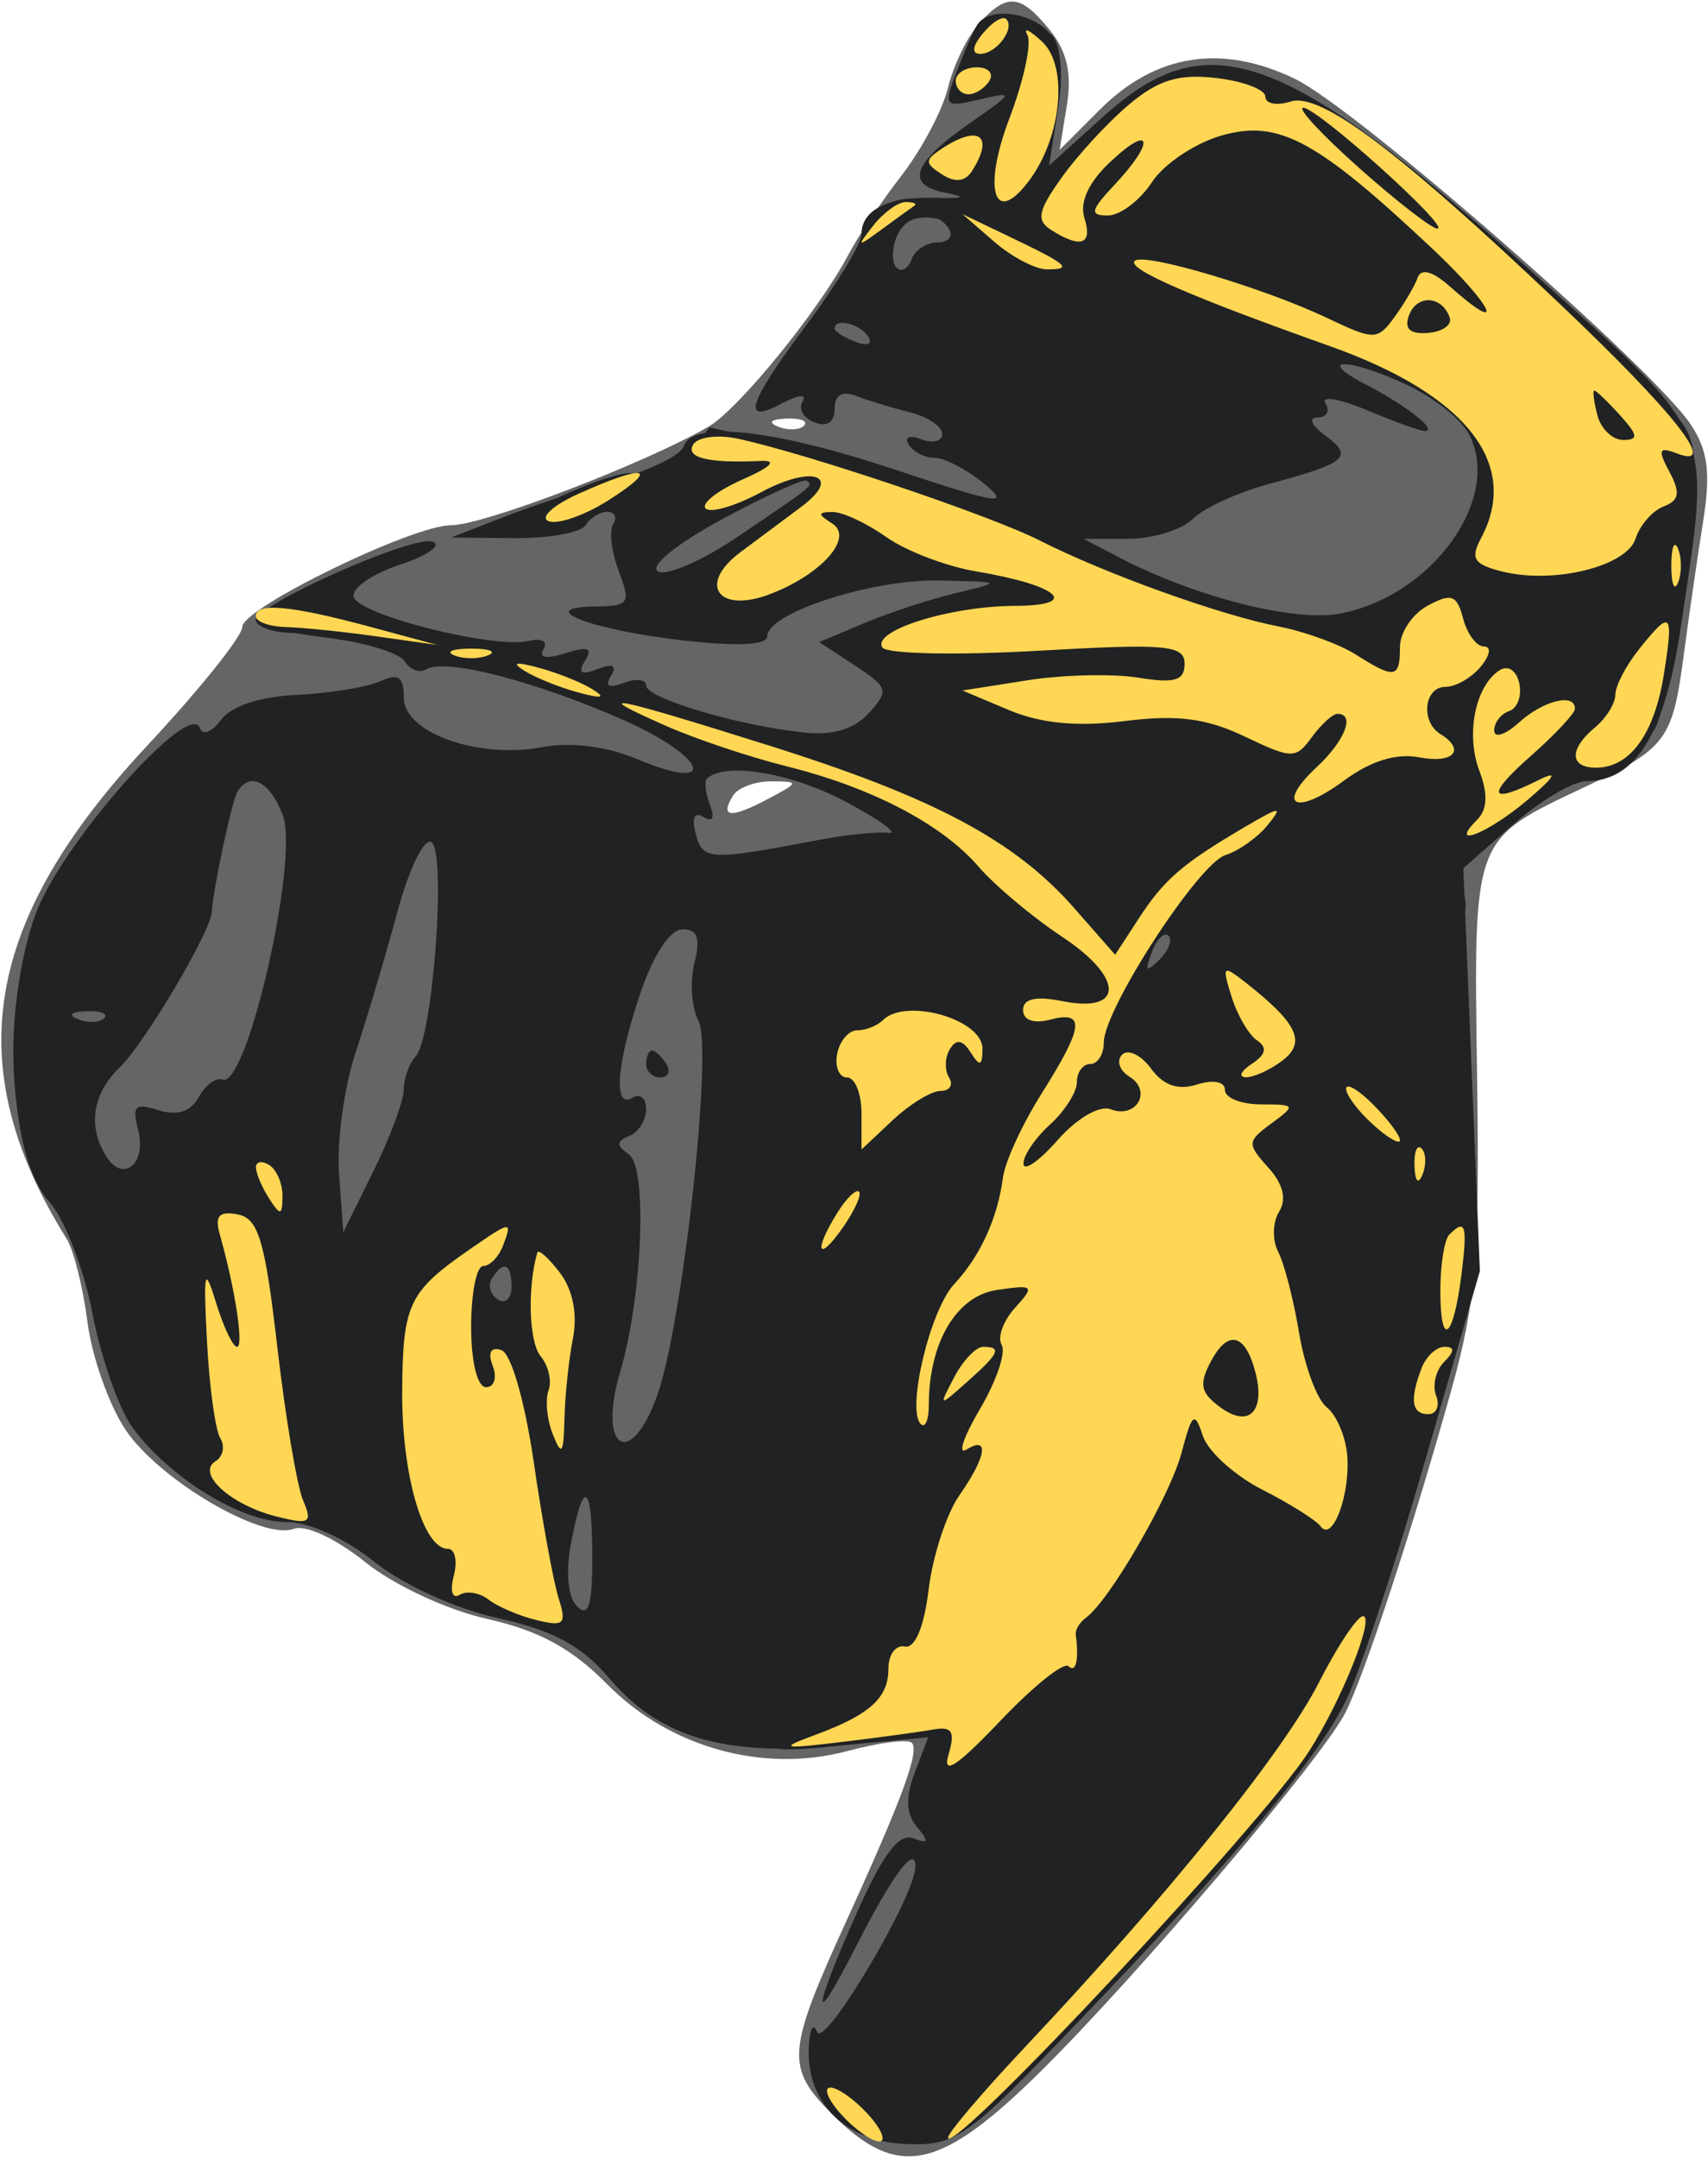
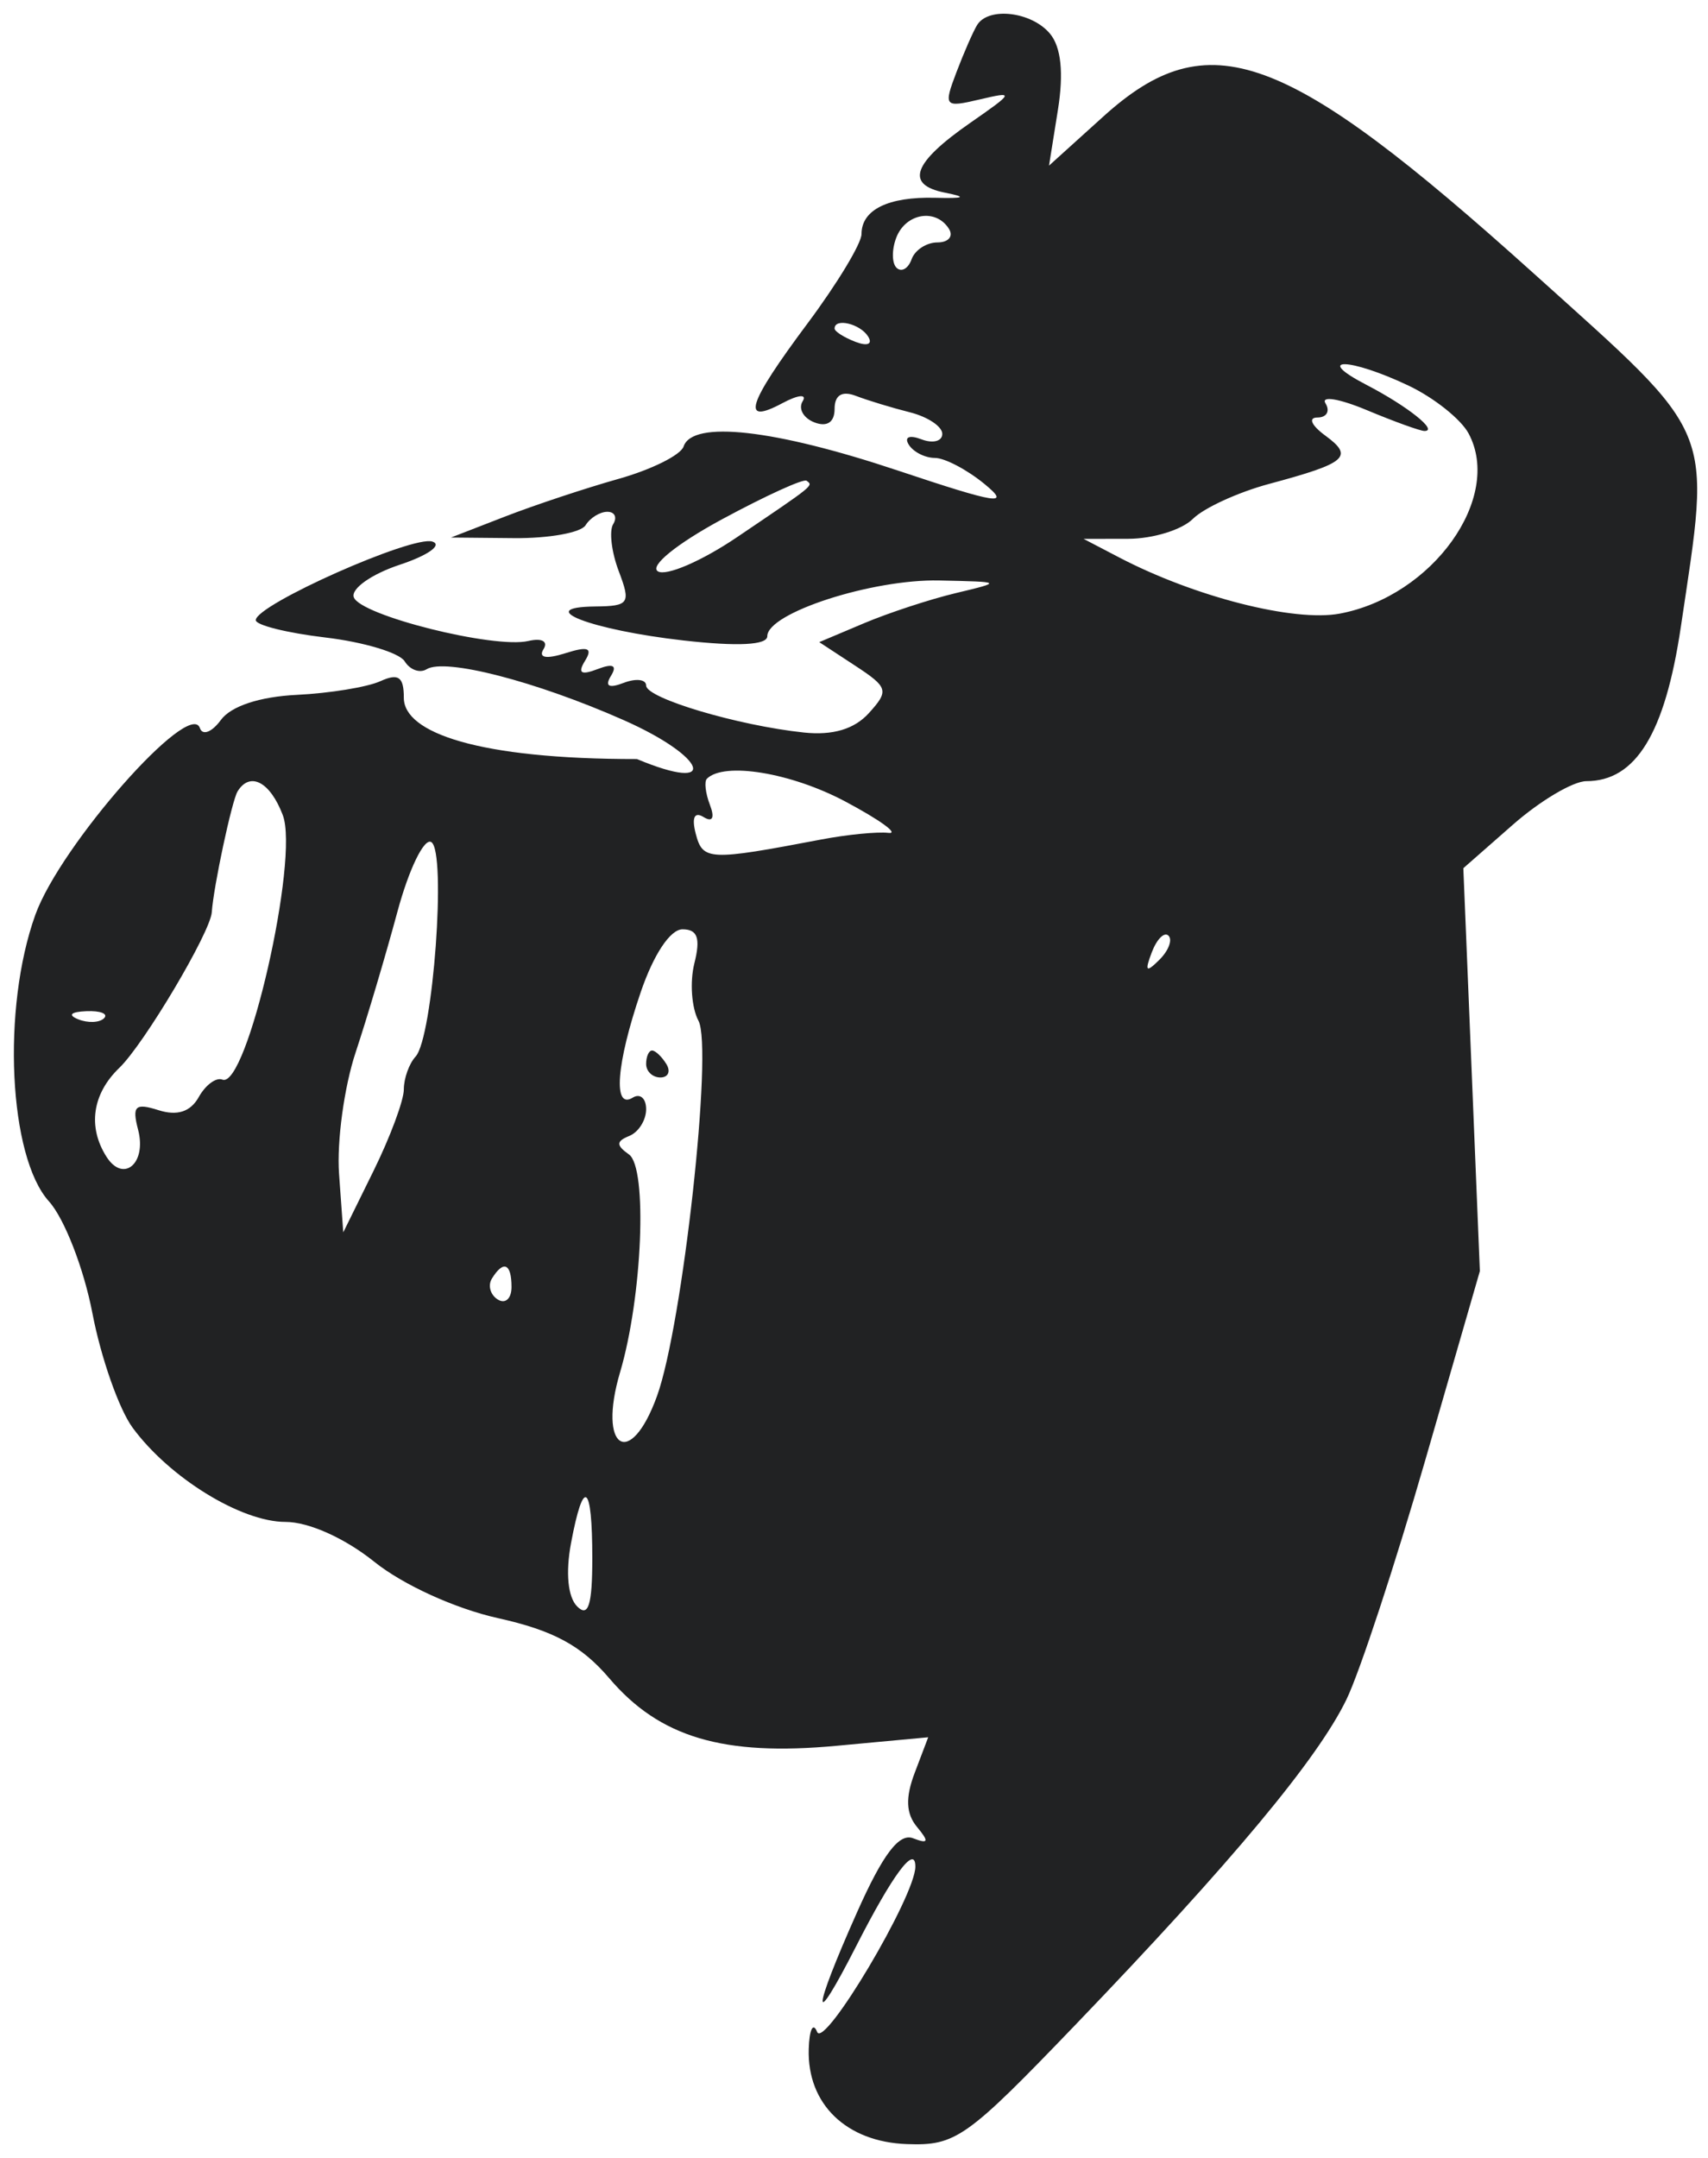
<svg xmlns="http://www.w3.org/2000/svg" width="331" height="418" viewBox="0 0 331 418">
  <g fill="none" fill-rule="evenodd">
-     <path fill="#646566" d="M189.738,4.565 C187.477,7.075 184.771,12.652 183.728,16.957 C182.687,21.261 178.657,28.891 174.772,33.913 C170.888,38.935 166.247,45.832 164.457,49.239 C158.836,59.95 143.194,79.205 137.348,82.612 C125.241,89.671 93.717,101.739 87.394,101.739 C79.902,101.739 46.957,117.777 46.957,121.427 C46.957,123.222 38.708,133.523 28.623,144.321 C-3.303,178.505 -7.907,206.614 12.944,240 C14.29,242.152 16.096,249.404 16.957,256.114 C17.817,262.823 21.149,272.215 24.357,276.983 C30.884,286.68 50.906,298.437 56.945,296.118 C59.181,295.26 65.121,298.025 70.737,302.538 C76.341,307.041 86.572,311.807 94.43,313.576 C104.476,315.835 110.846,319.307 117.71,326.264 C129.785,338.502 147.989,343.537 164.298,339.143 C170.353,337.513 175.936,336.806 176.703,337.57 C178.25,339.12 174.869,348.331 164.09,371.927 C152.429,397.453 152.207,400.432 161.272,409.5 C173.995,422.223 182.137,420.532 201.801,401.087 C220.453,382.643 255.981,340.863 260.653,331.876 C264.347,324.775 273.866,295.792 281.408,268.696 C286.023,252.107 286.761,242.943 286.252,208.474 C285.569,162.117 285.339,162.743 306.639,152.666 C323.087,144.887 324.102,143.538 326.348,126.522 C327.295,119.348 328.951,107.932 330.031,101.155 C331.544,91.659 331.017,87.342 327.73,82.325 C320.619,71.47 262.938,21.086 251.001,15.3 C236.786,8.413 223.959,10.422 213.151,21.23 L205.349,29.032 L206.76,20.345 C207.751,14.233 206.77,9.929 203.45,5.828 C197.763,-1.195 195.146,-1.435 189.738,4.565 M150.817,82.651 C152.697,83.405 154.949,83.311 155.815,82.445 C156.681,81.579 155.142,80.963 152.392,81.076 C149.353,81.201 148.735,81.819 150.817,82.651 M142.067,154.088 C139.427,158.358 141.535,158.59 148.696,154.818 C154.951,151.521 154.983,151.38 149.502,151.343 C146.358,151.323 143.011,152.557 142.067,154.088" />
-     <path fill="#212223" d="M189.363,4.842 C188.603,6.07 186.796,10.195 185.345,14.009 C182.825,20.643 183.018,20.87 189.832,19.268 C196.646,17.666 196.568,17.864 188.027,23.797 C176.883,31.539 175.343,35.773 183.11,37.315 C187.482,38.181 186.965,38.455 181.229,38.309 C172.127,38.079 166.957,40.623 166.957,45.334 C166.957,47.144 162.261,54.916 156.522,62.609 C144.803,78.313 143.499,82.437 151.62,78.091 C154.698,76.445 156.441,76.283 155.546,77.726 C154.664,79.156 155.697,80.995 157.842,81.819 C160.283,82.756 161.739,81.78 161.739,79.205 C161.739,76.516 163.177,75.644 165.895,76.688 C168.18,77.564 172.876,78.991 176.33,79.86 C179.783,80.726 182.609,82.607 182.609,84.039 C182.609,85.474 180.788,85.946 178.56,85.09 C176.238,84.201 175.192,84.639 176.105,86.116 C176.982,87.535 179.262,88.696 181.169,88.696 C183.078,88.696 187.411,90.97 190.797,93.751 C195.991,98.017 193.359,97.607 174.005,91.143 C150.055,83.144 134.183,81.363 132.477,86.483 C131.924,88.137 126.25,90.96 119.867,92.755 C113.483,94.55 103.565,97.842 97.826,100.07 L87.391,104.118 L99.629,104.233 C106.359,104.296 112.591,103.174 113.478,101.739 C114.365,100.304 116.264,99.13 117.699,99.13 C119.134,99.13 119.643,100.205 118.831,101.52 C118.017,102.835 118.508,106.943 119.917,110.65 C122.28,116.87 121.928,117.397 115.37,117.47 C103.072,117.608 114.545,122.027 132.462,124.054 C142.964,125.243 148.696,124.951 148.696,123.23 C148.696,118.732 168.981,112.158 182.009,112.435 C194.324,112.698 194.332,112.701 185.217,114.882 C180.196,116.082 172.19,118.711 167.426,120.723 L158.765,124.377 L165.689,128.914 C172.132,133.137 172.32,133.774 168.394,138.112 C165.574,141.23 161.397,142.479 155.783,141.884 C142.98,140.528 125.217,135.24 125.217,132.785 C125.217,131.583 123.263,131.348 120.877,132.263 C117.978,133.377 117.157,132.926 118.403,130.907 C119.661,128.872 118.81,128.447 115.795,129.603 C112.583,130.837 111.9,130.38 113.377,127.99 C114.921,125.494 113.963,125.126 109.565,126.522 C105.843,127.703 104.293,127.417 105.329,125.739 C106.268,124.221 105.018,123.545 102.394,124.153 C95.723,125.7 69.728,119.181 68.557,115.667 C68.006,114.018 72.018,111.19 77.473,109.385 C82.928,107.58 85.779,105.563 83.807,104.901 C79.99,103.62 49.565,117.138 49.565,120.117 C49.565,121.088 55.641,122.601 63.065,123.48 C70.49,124.359 77.4,126.436 78.425,128.092 C79.448,129.749 81.36,130.44 82.675,129.626 C86.251,127.417 103.842,131.953 120.843,139.471 C137.063,146.645 139.497,153.736 123.436,147.023 C117.467,144.53 110.643,143.674 105.068,144.72 C92.65,147.05 78.261,141.923 78.261,135.17 C78.261,131.079 77.225,130.346 73.696,131.948 C71.183,133.085 63.913,134.275 57.537,134.588 C50.306,134.943 44.76,136.777 42.801,139.456 C41.071,141.822 39.245,142.529 38.742,141.029 C36.803,135.253 11.687,163.732 6.848,177.19 C0.318,195.347 1.685,224.063 9.488,232.698 C12.475,236.003 16.252,245.723 17.906,254.348 C19.555,262.957 23.058,272.935 25.693,276.522 C32.807,286.213 46.711,294.783 55.323,294.783 C59.83,294.783 66.824,297.921 72.545,302.51 C78.099,306.968 88.244,311.588 96.522,313.424 C107.236,315.803 112.693,318.751 118.075,325.07 C127.831,336.524 140.16,340.187 162.086,338.15 L179.88,336.496 L177.277,343.349 C175.437,348.185 175.563,351.274 177.704,353.857 C180.097,356.739 179.935,357.203 176.937,356.053 C174.24,355.017 171.107,359.15 166.135,370.294 C157.286,390.128 157.156,394.135 165.918,376.957 C173.006,363.06 177.391,357.175 177.391,361.555 C177.391,367.257 159.71,396.986 158.353,393.569 C157.573,391.604 156.84,393.099 156.728,396.884 C156.41,407.533 164.001,414.877 175.756,415.294 C185.225,415.63 187.263,414.19 208.364,392.238 C238.771,360.605 255.378,340.677 260.958,329.126 C263.52,323.828 270.378,303.003 276.201,282.848 L286.79,246.201 L285.188,207.183 L283.586,168.164 L293.189,159.736 C298.469,155.097 304.876,151.304 307.424,151.304 C317.011,151.304 322.664,142.08 325.737,121.422 C331.599,82.012 332.857,85.038 297.308,53.037 C249.013,9.563 234.198,4.156 213.827,22.56 L203.293,32.079 L205.02,21.271 C206.163,14.137 205.641,9.128 203.489,6.535 C199.946,2.264 191.575,1.26 189.363,4.842 M173.695,46.025 C172.792,48.383 172.826,51.023 173.773,51.895 C174.723,52.766 176.022,52.012 176.661,50.217 C177.303,48.425 179.559,46.957 181.675,46.957 C183.793,46.957 184.8,45.783 183.913,44.348 C181.411,40.302 175.521,41.27 173.695,46.025 M161.739,63.634 C161.739,64.197 163.56,65.358 165.788,66.214 C168.11,67.103 169.156,66.665 168.243,65.189 C166.711,62.708 161.739,61.521 161.739,63.634 M264.783,74.528 C272.721,78.644 278.81,83.478 276.057,83.478 C275.228,83.478 270.19,81.657 264.863,79.432 C259.537,77.204 255.942,76.617 256.873,78.128 C257.807,79.636 257.1,80.87 255.308,80.87 C253.463,80.87 254.134,82.396 256.852,84.383 C262.419,88.456 260.971,89.697 245.987,93.717 C239.953,95.335 233.288,98.39 231.172,100.503 C229.059,102.618 223.43,104.356 218.663,104.363 L210,104.379 L216.879,107.969 C231.522,115.61 250.792,120.514 259.643,118.852 C277.628,115.479 291.271,96.417 284.611,83.971 C283.132,81.203 277.886,77.027 272.956,74.687 C261.524,69.263 254.363,69.12 264.783,74.528 M139.904,100.594 C131.131,105.337 125.83,109.636 127.492,110.663 C129.086,111.65 135.976,108.681 142.805,104.066 C157.998,93.798 157.636,94.09 156.305,93.115 C155.708,92.677 148.328,96.042 139.904,100.594 M136.99,150.837 C136.453,151.375 136.717,153.652 137.58,155.901 C138.55,158.434 138.081,159.326 136.338,158.251 C134.57,157.158 134.014,158.369 134.838,161.517 C136.192,166.693 137.392,166.748 159.13,162.608 C164.152,161.65 170.022,161.071 172.174,161.322 C174.326,161.572 170.572,158.841 163.829,155.254 C153.318,149.661 140.306,147.519 136.99,150.837 M46.043,153.282 C44.94,155.066 41.377,171.749 41.043,176.687 C40.779,180.592 27.916,202.237 23.121,206.841 C17.896,211.857 16.964,218.262 20.619,224.03 C23.898,229.208 28.469,225.342 26.765,218.83 C25.555,214.205 26.191,213.595 30.728,215.035 C34.354,216.185 36.921,215.348 38.52,212.489 C39.83,210.146 41.888,208.628 43.09,209.113 C47.825,211.033 58.033,166.377 54.803,157.881 C52.349,151.424 48.454,149.379 46.043,153.282 M77.003,176.648 C74.765,184.949 71.126,197.191 68.914,203.857 C66.702,210.522 65.257,221.087 65.705,227.335 L66.522,238.696 L72.391,226.784 C75.621,220.234 78.261,213.133 78.261,211.002 C78.261,208.873 79.286,206.014 80.536,204.652 C83.922,200.966 86.562,164.948 83.583,163.106 C82.2,162.253 79.239,168.347 77.003,176.648 M124.158,192.203 C119.434,206.066 118.758,214.988 122.609,212.609 C124.043,211.722 125.217,212.729 125.217,214.847 C125.217,216.963 123.751,219.292 121.957,220.02 C119.392,221.061 119.377,221.825 121.894,223.612 C125.517,226.184 124.492,251.194 120.164,265.805 C115.758,280.677 122.139,284.747 127.333,270.381 C132.277,256.711 138.206,203.032 135.36,197.713 C134.017,195.203 133.659,190.192 134.567,186.577 C135.788,181.717 135.188,180 132.266,180 C129.895,180 126.655,184.873 124.158,192.203 M223.21,184.453 C221.797,188.17 222.094,188.47 224.671,185.914 C226.456,184.143 227.257,182.037 226.453,181.237 C225.65,180.433 224.191,181.881 223.21,184.453 M15.164,197.434 C17.045,198.188 19.297,198.094 20.163,197.228 C21.029,196.362 19.49,195.746 16.74,195.858 C13.701,195.983 13.083,196.602 15.164,197.434 M125.217,206.087 C125.217,207.522 126.462,208.696 127.98,208.696 C129.498,208.696 130.017,207.522 129.13,206.087 C128.243,204.652 127.002,203.478 126.368,203.478 C125.734,203.478 125.217,204.652 125.217,206.087 M95.33,247.646 C94.503,248.982 95.022,250.81 96.48,251.713 C97.938,252.613 99.13,251.52 99.13,249.284 C99.13,244.701 97.565,244.028 95.33,247.646 M110.661,298.891 C109.586,304.617 110.045,309.35 111.848,311.152 C114.021,313.325 114.783,310.91 114.783,301.826 C114.783,287.225 113.077,286.012 110.661,298.891" />
-     <path fill="#212223" d="M189.783,7.09 C187.27,9.874 185.217,14.152 185.217,16.602 C185.217,20.194 186.19,20.533 190.263,18.352 C196.881,14.812 198.368,14.945 196.834,18.947 C196.137,20.76 192.008,23.817 187.659,25.743 C179.611,29.306 178.482,35.494 185.992,34.881 C188.262,34.696 190.74,36.164 191.499,38.142 C193.017,42.097 189.339,42.506 181.304,39.274 C174.856,36.683 166.957,40.471 166.957,46.158 C166.957,48.488 162.222,56.666 156.438,64.328 C150.652,71.992 147.102,78.261 148.552,78.261 C150,78.261 153.256,75.031 155.789,71.087 C158.322,67.143 161.353,62.739 162.524,61.304 C163.698,59.87 166.964,54.803 169.787,50.045 C173.551,43.696 176.46,41.614 180.72,42.219 C185.473,42.895 186.368,44.452 185.674,50.838 C185.207,55.127 183.595,60.115 182.092,61.925 C180.59,63.736 180.386,65.293 181.638,65.384 C182.888,65.476 187.743,65.927 192.423,66.389 C197.103,66.848 201.577,66.185 202.359,64.917 C203.144,63.647 202.474,62.609 200.87,62.609 C199.265,62.609 198.657,61.469 199.518,60.076 C200.379,58.683 198.099,56.797 194.455,55.881 C188.285,54.331 185.003,49.565 190.106,49.565 C196.09,49.565 215.024,57.916 217.873,61.81 C219.637,64.223 227.979,67.63 236.41,69.383 C244.842,71.137 254.087,73.278 256.957,74.142 C259.826,75.005 255.13,72.235 246.522,67.985 C226.448,58.075 230.538,57.947 256.568,67.67 C281.648,77.04 286.957,81.498 286.957,93.188 C286.957,100.046 284.778,104.144 277.461,111.044 C269.431,118.62 266.082,120 255.751,120 C244.336,120 221.105,113.945 215.217,109.437 C210.18,105.577 165.501,89.084 151.597,85.951 L137.538,82.784 L128.867,92.914 C114.571,109.615 117.981,111.222 141.934,99.076 C150.41,94.777 157.855,91.769 158.476,92.39 C160.158,94.072 134.922,112.033 130.769,112.109 C124.432,112.223 132.983,120 139.443,120 C142.61,120 150.61,117.263 157.218,113.917 C168.305,108.305 170.397,108.065 184.281,110.838 L199.328,113.843 L183.065,117.295 C155.677,123.107 159.462,128.995 190.39,128.695 C201.175,128.588 205.304,129.016 199.565,129.642 C193.826,130.27 188.116,131.778 186.874,132.997 C184.02,135.796 196.706,142.461 209.439,144.85 C214.769,145.85 219.13,147.626 219.13,148.795 C219.13,152.113 210.647,153.198 203.765,150.759 C199.229,149.15 196.21,149.742 192.683,152.932 C188.225,156.968 187.057,156.991 178.049,153.222 C162.248,146.603 96.678,125.705 78.261,121.417 C58.44,116.802 49.565,116.363 49.565,120 C49.565,121.435 53.014,122.609 57.23,122.609 C70.02,122.609 99.143,130.13 123.279,139.67 C135.843,144.634 147.843,148.696 149.943,148.696 C152.045,148.696 160.547,151.743 168.837,155.468 L183.913,162.243 L173.478,167.003 C167.739,169.623 159.423,173.092 155.001,174.715 C150.577,176.337 146.927,179.071 146.893,180.788 C146.737,188.499 143.251,237.237 142.101,247.826 C140.909,258.785 138.31,288.626 136.99,306.522 C136.302,315.835 140.437,326.087 144.882,326.087 C150.553,326.087 154.163,332.598 150.59,336.378 C147.978,339.141 150.399,339.441 163.771,338.003 L180.151,336.245 L178.943,342.905 C177.457,351.107 180.95,351.514 186.373,343.766 C194.961,331.505 189.866,345.363 177.767,367.169 C170.799,379.724 164.257,392.658 163.231,395.909 C162.183,399.222 160.124,401.048 158.538,400.07 C156.715,398.943 156.462,399.621 157.821,401.987 C163.33,411.584 168.237,414.783 177.449,414.783 C186.279,414.783 188.99,412.771 208.192,391.957 C260.395,335.371 259.103,337.307 270.952,297.845 C285.793,248.413 286.756,242.384 284.783,211.304 C283.106,184.902 282.832,183.937 277.174,184.534 C273.947,184.876 271.304,184.106 271.304,182.823 C271.304,181.539 268.91,181.114 265.983,181.881 C261.363,183.089 260.703,182.11 260.982,174.462 C261.159,169.617 260.53,163.203 259.589,160.208 C257.311,152.971 267.472,146.077 277.573,148.01 C284.04,149.246 284.726,150.339 283.837,157.975 C282.952,165.543 283.385,166.26 287.504,164.056 C290.071,162.681 292.174,160.568 292.174,159.36 C292.174,158.152 298.012,154.651 305.15,151.583 C312.284,148.513 319.32,143.768 320.781,141.037 C322.242,138.305 324.832,125.03 326.536,111.537 C329.147,90.863 329.048,86.191 325.904,81.824 C323.854,78.973 309.848,65.249 294.783,51.329 C267.574,26.183 247.208,13.043 235.445,13.043 C226.576,13.043 215.421,19.495 207.342,29.296 C202.923,34.659 200.997,35.888 202.153,32.609 C206.006,21.676 206.679,8.499 203.483,6.527 C201.72,5.434 199.367,6.037 198.232,7.87 C196.709,10.338 195.944,10.012 195.263,6.613 C194.413,2.363 194.017,2.4 189.783,7.09 M254.348,36.522 C253.461,37.957 253.884,39.13 255.284,39.13 C256.688,39.13 259.985,39.937 262.612,40.923 C266.82,42.501 266.963,42.188 263.812,38.314 C259.74,33.31 256.69,32.731 254.348,36.522 M215.217,44.348 C214.33,45.783 215.437,46.957 217.672,46.957 C219.908,46.957 221.739,45.783 221.739,44.348 C221.739,42.913 220.636,41.739 219.284,41.739 C217.933,41.739 216.104,42.913 215.217,44.348 M200.87,46.957 C203.022,48.347 205.957,49.484 207.391,49.484 C208.826,49.484 208.239,48.347 206.087,46.957 C203.935,45.566 201,44.429 199.565,44.429 C198.13,44.429 198.717,45.566 200.87,46.957 M135.652,91.304 C135.652,92.739 136.897,93.913 138.415,93.913 C139.933,93.913 140.452,92.739 139.565,91.304 C138.678,89.87 137.437,88.696 136.803,88.696 C136.169,88.696 135.652,89.87 135.652,91.304 M110.217,95.437 C105.553,97.477 101.739,99.728 101.739,100.443 C101.739,103.756 114.162,101.087 120,96.522 C127.73,90.475 122.81,89.93 110.217,95.437 M319.059,108.637 C317.348,109.333 314.614,113.935 312.989,118.865 C311.361,123.793 308.984,127.826 307.706,127.826 C306.428,127.826 306.021,129.496 306.803,131.536 C307.586,133.576 306.772,137.977 304.99,141.318 C302.071,146.797 302.17,147.05 305.995,143.896 C308.324,141.973 311.003,137.864 311.948,134.765 C312.89,131.666 315.125,127.37 316.915,125.217 C319.75,121.805 324.77,106.607 322.876,107.163 C322.49,107.275 320.773,107.937 319.059,108.637 M39.13,151.304 C39.13,154.174 37.957,156.522 36.522,156.522 C35.087,156.522 33.913,158.426 33.913,160.753 C33.913,164.071 34.698,164.335 37.537,161.979 C41.721,158.507 44.721,146.087 41.377,146.087 C40.143,146.087 39.13,148.435 39.13,151.304 M224.348,147.112 C224.348,149.645 231.697,150.597 235.02,148.495 C237.694,146.799 236.742,146.155 231.522,146.126 C227.575,146.105 224.348,146.549 224.348,147.112 M26.46,154.286 C24.621,157.229 23.69,160.21 24.391,160.912 C25.09,161.614 27.029,159.637 28.696,156.522 C32.637,149.155 30.806,147.323 26.46,154.286 M98.817,150.428 C95.596,151.289 94.526,155.087 94.304,166.43 C93.861,189.219 91.01,209.577 87.65,213.913 C82.362,220.737 73.636,238.203 68.05,253.137 C63.72,264.723 63.164,269.361 65.238,276.597 C66.663,281.559 67.834,288.561 67.844,292.156 C67.865,299.867 79.341,308.523 95.217,312.809 C110.789,317.009 112.419,316.638 109.706,309.501 C108.284,305.76 108.493,292.495 110.238,275.658 C112.803,250.949 112.643,247.453 108.772,243.175 C104.71,238.685 104.93,236.65 112.218,211.148 C122.802,174.112 124.077,171.937 118.615,200.217 C117.853,204.164 120.537,198 124.581,186.522 C128.627,175.043 131.019,165.263 129.9,164.789 C128.783,164.314 129.224,161.379 130.883,158.267 C133.628,153.117 133.5,152.937 129.467,156.263 C125.596,159.459 124.377,159.211 119.807,154.307 C114.879,149.019 108.514,147.84 98.817,150.428 M245.168,152.669 C242.41,155.99 242.572,156.373 246.154,154.998 C248.507,154.093 250.435,152.306 250.435,151.025 C250.435,147.67 248.924,148.143 245.168,152.669 M65.439,163.933 C63.895,166.821 62.254,173.93 61.795,179.731 C60.629,194.46 66.95,188.924 69.316,173.144 C71.285,160.023 69.631,156.099 65.439,163.933 M11.708,167.94 C-0.751,186.96 -0.386,224.455 12.355,234.13 C16.857,237.55 17.439,239.533 19.252,257.684 C20.598,271.169 30.154,284.577 42.639,290.502 C55.761,296.729 61.07,296.204 58.709,288.913 C55.643,279.449 52.625,244.594 54.13,236.087 C54.892,231.783 56.82,226.568 58.411,224.499 C60.613,221.635 60.527,221.204 58.043,222.697 C56.249,223.774 54.783,223.453 54.783,221.984 C54.783,217.555 44.969,213.407 42.798,216.918 C41.695,218.705 42.07,219.232 43.722,218.212 C46.907,216.245 49.39,221.429 47.598,226.304 C46.938,228.099 44.074,229.565 41.233,229.565 C37.891,229.565 35.027,232.325 33.115,237.391 C29.7,246.441 26.189,247.471 24.235,240 C23.483,237.13 21.128,234.783 18.997,234.783 C15.89,234.783 15.305,231.566 16.041,218.478 C16.717,206.447 16.101,202.346 13.696,202.826 C8.202,203.924 10.083,195.256 15.652,193.8 C18.522,193.049 20.87,190.92 20.87,189.07 C20.87,186.991 18.879,186.227 15.652,187.07 C9.428,188.697 9.222,187.304 14.243,177.592 C16.338,173.541 17.317,169.492 16.417,168.592 C15.519,167.692 16.153,166.957 17.825,166.957 C19.5,166.957 20.87,165.783 20.87,164.348 C20.87,159.647 15.856,161.614 11.708,167.94 M230.262,171.522 C229.299,174.034 225.817,180.065 222.517,184.93 C215.692,194.995 214.628,200.47 220.435,195.652 C222.587,193.865 224.348,190.829 224.348,188.901 C224.348,186.976 227.992,181.25 232.445,176.178 C238.565,169.205 239.502,166.957 236.275,166.957 C233.93,166.957 231.224,169.01 230.262,171.522 M281.945,176.303 C282.07,179.343 282.689,179.961 283.521,177.882 C284.275,175.998 284.181,173.747 283.315,172.881 C282.449,172.015 281.833,173.554 281.945,176.303 M270.694,190.993 C272.202,196.758 275.442,197.011 277.547,191.525 C279.642,186.07 279.806,186.337 274.304,186.337 C270.955,186.337 269.849,187.761 270.694,190.993 M61.471,197.497 C60.057,201.214 60.355,201.514 62.932,198.957 C64.717,197.186 65.517,195.081 64.714,194.28 C63.91,193.477 62.452,194.924 61.471,197.497 M113.478,216.522 C112.487,221.032 112.221,225.263 112.886,225.929 C113.551,226.594 114.845,223.388 115.761,218.804 C117.937,207.931 115.829,205.823 113.478,216.522 M56.087,216.522 C56.974,217.957 58.216,219.13 58.85,219.13 C59.483,219.13 60,217.957 60,216.522 C60,215.087 58.756,213.913 57.237,213.913 C55.719,213.913 55.2,215.087 56.087,216.522 M109.771,233.695 C109.897,236.734 110.515,237.352 111.347,235.273 C112.101,233.39 112.007,231.138 111.141,230.272 C110.275,229.406 109.659,230.945 109.771,233.695 M96.793,245.037 C94.518,246.451 93.85,249.11 95.014,252.128 C96.788,256.737 96.991,256.745 99.49,252.292 C102.937,246.157 101.444,242.147 96.793,245.037 M169.565,276.522 C169.565,277.957 170.739,279.13 172.174,279.13 C173.609,279.13 174.783,277.957 174.783,276.522 C174.783,275.087 173.609,273.913 172.174,273.913 C170.739,273.913 169.565,275.087 169.565,276.522 M166.957,293.76 C166.957,300.54 167.76,305.285 168.738,304.304 C171.613,301.43 172.171,284.653 169.448,282.97 C168,282.076 166.957,286.589 166.957,293.76 M229.771,301.521 C229.897,304.56 230.515,305.178 231.347,303.099 C232.101,301.216 232.007,298.964 231.141,298.098 C230.275,297.232 229.659,298.771 229.771,301.521 M215.611,316.873 C214.803,318.978 215.131,321.313 216.339,322.062 C217.547,322.808 219.149,321.086 219.895,318.232 C221.455,312.269 217.821,311.116 215.611,316.873 M185.739,363.13 C180.751,368.118 182.113,370.787 187.826,367.221 C193.096,363.929 194.799,360 190.957,360 C189.809,360 187.461,361.409 185.739,363.13" />
-     <path fill="#FFD755" d="M190.487,6.459 C188.429,8.937 188.23,10.435 189.963,10.435 C193.114,10.435 196.79,5.486 194.982,3.676 C194.324,3.021 192.303,4.273 190.487,6.459 M199.101,6.77 C199.967,8.34 198.397,15.623 195.61,22.954 C190.315,36.892 192.712,44.116 199.555,34.826 C205.787,26.361 207.023,12.827 201.994,8.108 C199.537,5.799 198.235,5.199 199.101,6.77 M185.217,15.652 C185.217,17.087 186.321,18.261 187.672,18.261 C189.023,18.261 190.852,17.087 191.739,15.652 C192.626,14.217 191.52,13.043 189.284,13.043 C187.049,13.043 185.217,14.217 185.217,15.652 M218.791,20.251 C214.709,23.687 208.839,30.05 205.748,34.388 C201.12,40.889 200.77,42.683 203.76,44.577 C209.489,48.203 211.782,47.356 210.151,42.217 C209.181,39.157 210.968,35.296 215.194,31.328 C223.216,23.791 223.925,27.339 216.068,35.703 C211.312,40.763 211.09,41.739 214.703,41.739 C217.072,41.739 220.92,38.825 223.252,35.267 C225.584,31.706 231.749,27.618 236.948,26.181 C247.847,23.173 255.188,27.136 277.482,48.073 C289.336,59.204 292.265,65.497 280.912,55.435 C277.638,52.534 275.39,51.923 274.743,53.76 C274.182,55.351 272.163,58.787 270.256,61.398 C266.932,65.94 266.374,65.948 257.202,61.597 C244.779,55.701 221.603,48.832 219.895,50.538 C218.366,52.07 230.609,57.412 257.684,67.03 C284.137,76.424 294.715,89.851 287.009,104.249 C284.903,108.185 285.618,109.317 291.078,110.69 C301.101,113.204 315.25,109.719 316.967,104.314 C317.789,101.729 320.225,98.935 322.385,98.105 C325.443,96.934 325.696,95.447 323.53,91.401 C321.206,87.057 321.451,86.473 325.025,87.845 C333.167,90.97 324.642,80.082 302.452,59.024 C271.007,29.178 255.908,17.828 250.109,19.67 C247.419,20.523 245.217,20.097 245.217,18.723 C245.217,17.348 240.942,15.723 235.717,15.115 C228.441,14.264 224.476,15.47 218.791,20.251 M263.478,32.609 C270.749,39.065 277.537,44.322 278.564,44.291 C281.241,44.207 255.326,20.87 252.558,20.87 C251.296,20.87 256.208,26.152 263.478,32.609 M182.609,28.735 C179.17,30.994 179.163,31.604 182.541,33.775 C185.103,35.423 187.046,35.204 188.369,33.123 C192.707,26.301 189.749,24.047 182.609,28.735 M169.231,43.696 C165.921,47.919 166.043,47.974 170.87,44.434 C173.739,42.329 176.577,40.276 177.175,39.869 C177.772,39.462 177.034,39.13 175.537,39.13 C174.039,39.13 171.201,41.183 169.231,43.696 M192.681,46.829 C196.067,49.769 200.666,52.174 202.897,52.174 C208.007,52.174 206.99,51.287 195.652,45.856 L186.522,41.481 L192.681,46.829 M273.078,61.02 C272.063,63.665 273.198,64.75 276.702,64.487 C279.506,64.276 281.421,62.958 280.957,61.563 C279.53,57.282 274.641,56.948 273.078,61.02 M309.566,80.434 C310.252,83.066 312.496,85.218 314.549,85.218 C317.572,85.218 317.457,84.308 313.954,80.434 C311.575,77.804 309.331,75.652 308.971,75.652 C308.609,75.652 308.877,77.804 309.566,80.434 M134.353,86.077 C132.757,88.662 137.202,89.752 147.391,89.28 C150.738,89.126 149.457,90.428 143.828,92.911 C138.997,95.043 135.814,97.555 136.756,98.494 C137.697,99.436 142.537,98.014 147.509,95.335 C157.55,89.93 163.401,92.123 155.212,98.225 C152.345,100.362 147.065,104.296 143.478,106.967 C135.141,113.178 139.15,118.907 149.17,115.098 C159.23,111.274 165.558,104.113 161.28,101.4 C158.429,99.592 158.439,99.203 161.337,99.17 C163.268,99.149 167.963,101.335 171.772,104.03 C175.581,106.724 183.415,109.717 189.183,110.679 C205.197,113.353 209.645,117.303 196.693,117.352 C184.098,117.399 168.965,122.139 170.984,125.405 C171.762,126.663 185.262,126.955 200.982,126.055 C226.054,124.62 229.565,124.93 229.565,128.567 C229.565,131.838 227.666,132.407 220.578,131.257 C215.637,130.456 205.951,130.688 199.057,131.773 L186.522,133.748 L195.55,137.541 C201.746,140.144 208.787,140.807 217.993,139.657 C228.138,138.389 233.791,139.117 241.169,142.636 C250.411,147.042 251.105,147.05 254.23,142.774 C256.046,140.293 258.282,138.261 259.2,138.261 C262.683,138.261 260.653,143.478 255.19,148.565 C247.101,156.102 251.118,158.103 260.465,151.192 C265.607,147.389 270.603,145.844 275.017,146.687 C281.687,147.963 284.139,145.27 279.13,142.174 C275.249,139.774 275.977,133.043 280.117,133.043 C282.091,133.043 285.17,131.283 286.957,129.13 C288.79,126.921 289.062,125.217 287.58,125.217 C286.137,125.217 284.319,122.781 283.542,119.804 C282.342,115.223 281.296,114.837 276.715,117.287 C273.738,118.881 271.304,122.491 271.304,125.309 C271.304,131.41 270.318,131.577 262.735,126.777 C259.557,124.766 252.848,122.324 247.826,121.351 C236.473,119.15 214.19,111.133 201.402,104.65 C191.807,99.785 156.425,87.866 142.985,84.97 C139.127,84.138 135.243,84.637 134.353,86.077 M112.174,95.614 C107.134,97.881 104.523,100.278 106.343,100.962 C108.159,101.643 113.442,99.77 118.083,96.796 C128.045,90.417 125.058,89.82 112.174,95.614 M323.89,109.565 C323.89,113.152 324.483,114.621 325.205,112.826 C325.93,111.034 325.93,108.099 325.205,106.304 C324.483,104.512 323.89,105.978 323.89,109.565 M49.565,119.348 C49.565,120.425 52.205,121.375 55.435,121.458 C58.664,121.544 66.587,122.358 73.043,123.271 L84.783,124.93 L71.739,121.411 C56.413,117.277 49.565,116.64 49.565,119.348 M317.609,125.783 C315.097,128.924 313.043,132.874 313.043,134.559 C313.043,136.244 311.283,139.083 309.13,140.87 C304.051,145.085 304.137,148.696 309.316,148.696 C315.866,148.696 320.593,142.208 322.435,130.693 C324.397,118.432 323.893,117.918 317.609,125.783 M88.043,126.944 C89.838,127.67 92.773,127.67 94.565,126.944 C96.36,126.222 94.891,125.63 91.304,125.63 C87.717,125.63 86.251,126.222 88.043,126.944 M101.739,129.994 C103.891,131.324 108.587,133.197 112.174,134.157 C116.705,135.37 117.501,135.164 114.783,133.484 C112.63,132.154 107.935,130.281 104.348,129.321 C99.817,128.108 99.021,128.314 101.739,129.994 M290.57,129.85 C285.882,132.892 284.019,142.273 286.701,149.324 C288.394,153.783 288.25,156.793 286.244,158.799 C280.466,164.577 288.41,161.423 296.087,154.891 C301.372,150.394 302.063,149.155 298.216,151.072 C288.47,155.93 287.909,154.14 296.739,146.353 C301.401,142.242 305.217,138.151 305.217,137.264 C305.217,134.16 299.063,135.691 294.337,139.97 C291.712,142.343 289.565,143.03 289.565,141.49 C289.565,139.954 290.872,138.261 292.471,137.726 C294.07,137.194 294.95,134.778 294.428,132.36 C293.883,129.837 292.239,128.768 290.57,129.85 M129.13,140.622 C134.87,143.155 145.299,146.648 152.306,148.39 C168.937,152.523 182.515,159.61 189.665,167.893 C192.83,171.556 200.09,177.644 205.8,181.424 C217.873,189.412 217.902,196.32 205.852,193.91 C200.731,192.884 198.261,193.445 198.261,195.631 C198.261,197.585 200.33,198.329 203.478,197.504 C210.404,195.694 210.057,198.814 201.903,211.735 C198.167,217.651 194.783,224.966 194.384,227.987 C193.325,236.001 190.01,243.25 184.876,248.778 C180.232,253.779 175.646,273.039 178.437,275.828 C179.296,276.689 180,275.022 180,272.129 C180,260.043 185.356,251.006 193.197,249.856 C200.371,248.802 200.596,249.023 196.696,253.33 C194.405,255.861 193.247,259.09 194.123,260.504 C194.997,261.921 193.103,267.498 189.916,272.901 C186.728,278.303 185.541,281.846 187.278,280.774 C191.807,277.975 191.168,282.141 185.917,289.636 C183.433,293.183 180.757,301.37 179.971,307.826 C179.087,315.115 177.337,319.317 175.359,318.913 C173.609,318.553 172.174,320.465 172.174,323.16 C172.174,328.899 168.592,332.129 157.826,336.097 C150.897,338.65 151.495,338.802 163.043,337.417 C170.217,336.556 178.203,335.47 180.788,335.006 C184.529,334.333 185.147,335.337 183.806,339.905 C182.603,344.011 185.457,342.146 193.79,333.381 C200.207,326.63 206.186,321.837 207.076,322.727 C208.508,324.162 209.123,321.462 208.474,316.597 C208.351,315.681 209.241,314.212 210.454,313.336 C215.019,310.03 226.753,289.782 228.983,281.363 C231.029,273.642 231.514,273.256 233.097,278.097 C234.083,281.116 239.27,285.811 244.62,288.532 C249.97,291.253 255.065,294.457 255.942,295.654 C258.258,298.816 261.743,289.359 261.068,281.739 C260.752,278.152 258.965,274.023 257.1,272.564 C255.235,271.103 252.835,264.647 251.768,258.217 C250.701,251.783 248.872,244.698 247.706,242.468 C246.537,240.237 246.613,236.744 247.876,234.702 C249.386,232.26 248.666,229.325 245.773,226.13 C241.633,221.557 241.672,221.05 246.402,217.591 C251.189,214.09 251.092,213.913 244.411,213.913 C240.55,213.913 237.391,212.661 237.391,211.13 C237.391,209.499 235.148,209.056 231.983,210.06 C228.3,211.229 225.454,210.245 223.064,206.979 C221.137,204.342 218.614,203.123 217.463,204.277 C216.31,205.427 216.952,207.35 218.888,208.547 C223.375,211.317 220.205,216.77 215.22,214.857 C213.078,214.036 208.688,216.595 204.952,220.842 C201.363,224.922 198.389,226.975 198.344,225.404 C198.297,223.834 200.609,220.422 203.478,217.826 C206.348,215.23 208.696,211.526 208.696,209.596 C208.696,207.665 209.87,206.087 211.304,206.087 C212.739,206.087 213.913,204.209 213.913,201.916 C213.913,195.501 232.234,167.288 237.483,165.623 C240.042,164.81 243.712,162.211 245.635,159.848 C248.697,156.083 248.16,156.12 241.304,160.143 C229.166,167.264 225.618,170.317 220.685,177.9 L216.11,184.93 L208.132,175.844 C196.703,162.827 180.97,154.448 149.173,144.449 C118.101,134.674 113.768,133.847 129.13,140.622 M238.672,193.064 C239.789,196.641 242.011,200.447 243.613,201.522 C245.643,202.886 245.34,204.256 242.609,206.048 C240.457,207.459 239.937,208.633 241.458,208.657 C242.977,208.677 246.151,207.23 248.512,205.435 C253.169,201.897 251.483,198.258 241.581,190.456 C236.95,186.809 236.768,186.973 238.672,193.064 M171.086,197.609 C170.011,198.683 167.776,199.565 166.122,199.565 C164.468,199.565 162.72,201.618 162.235,204.13 C161.752,206.643 162.616,208.696 164.157,208.696 C165.697,208.696 166.957,211.834 166.957,215.671 L166.957,222.65 L172.993,216.976 C176.314,213.856 180.493,211.304 182.277,211.304 C184.064,211.304 184.8,210.13 183.913,208.696 C183.026,207.261 183.104,204.788 184.085,203.199 C185.33,201.188 186.548,201.383 188.113,203.851 C189.895,206.663 190.364,206.515 190.396,203.131 C190.448,197.439 175.523,193.171 171.086,197.609 M260.87,210.9 C260.87,212.113 263.217,215.23 266.087,217.826 C268.957,220.422 271.304,221.778 271.304,220.839 C271.304,219.9 268.957,216.783 266.087,213.913 C263.217,211.043 260.87,209.687 260.87,210.9 M274.119,225.869 C274.244,228.908 274.863,229.526 275.695,227.447 C276.449,225.563 276.355,223.312 275.489,222.446 C274.623,221.58 274.007,223.119 274.119,225.869 M49.604,226.15 C49.628,227.311 50.783,230.022 52.174,232.174 C54.352,235.547 54.707,235.477 54.743,231.676 C54.764,229.25 53.609,226.539 52.174,225.652 C50.739,224.765 49.583,224.99 49.604,226.15 M162.292,234.866 C157.62,242.348 158.45,244.743 163.31,237.803 C165.608,234.522 167.032,231.378 166.471,230.82 C165.913,230.259 164.032,232.08 162.292,234.866 M42.597,239.108 C45.563,249.579 47.296,260.87 45.934,260.87 C45.143,260.87 43.325,257.053 41.89,252.391 C39.629,245.03 39.397,246.01 40.114,259.821 C40.57,268.57 41.726,277.002 42.686,278.554 C43.649,280.109 43.231,282.123 41.763,283.03 C37.957,285.381 44.731,291.517 53.593,293.739 C60.026,295.354 60.616,294.997 58.735,290.609 C57.566,287.883 55.32,274.51 53.739,260.893 C51.342,240.198 50.079,235.985 46.051,235.218 C42.438,234.532 41.575,235.505 42.597,239.108 M91.234,241.85 C79.21,250.161 78.07,252.511 77.943,269.298 C77.817,285.563 81.986,300 86.81,300 C88.182,300 88.69,302.35 87.939,305.22 C87.17,308.165 87.655,309.772 89.053,308.909 C90.417,308.066 92.948,308.483 94.68,309.832 C96.41,311.183 100.583,312.968 103.954,313.795 C109.307,315.11 109.852,314.577 108.266,309.605 C107.267,306.475 105.097,294.616 103.443,283.252 C101.716,271.39 99.044,262.132 97.171,261.511 C95.103,260.828 94.49,261.944 95.494,264.563 C96.368,266.836 95.781,268.696 94.192,268.696 C92.51,268.696 91.304,263.799 91.304,256.957 C91.304,250.5 92.353,245.217 93.634,245.217 C94.915,245.217 96.639,243.457 97.466,241.304 C99.35,236.395 99.091,236.418 91.234,241.85 M280.87,239.131 C279.913,240.086 279.13,244.977 279.13,249.999 C279.13,261.373 281.669,259.388 283.231,246.793 C284.41,237.277 284.014,235.985 280.87,239.131 M104.134,242.609 C102.175,249.321 102.506,259.954 104.755,262.664 C106.286,264.511 106.985,267.503 106.304,269.314 C105.626,271.127 105.999,274.957 107.134,277.826 C108.84,282.138 109.231,281.63 109.383,274.891 C109.482,270.407 110.225,263.363 111.031,259.239 C111.952,254.528 111.013,249.798 108.506,246.522 C106.31,243.652 104.343,241.891 104.134,242.609 M234.707,263.619 C232.297,268.122 232.628,269.755 236.517,272.601 C242.053,276.647 245.275,273.389 243.279,265.758 C241.325,258.292 238.002,257.463 234.707,263.619 M184.93,266.739 C181.865,272.577 181.878,272.583 187.445,267.639 C193.664,262.119 194.233,260.87 190.526,260.87 C189.143,260.87 186.623,263.512 184.93,266.739 M275.497,264.997 C273.151,271.109 273.561,273.913 276.801,273.913 C278.39,273.913 279.068,272.296 278.309,270.318 C277.55,268.341 278.246,265.406 279.856,263.797 C281.927,261.725 281.95,260.87 279.931,260.87 C278.363,260.87 276.368,262.727 275.497,264.997 M255.631,325.826 C248.802,339.256 226.5,366.944 199.119,395.99 C190.161,405.49 183.235,413.669 183.728,414.162 C185.817,416.251 244.531,353.382 253.589,339.355 C259.907,329.572 266.536,313.043 264.143,313.043 C263.037,313.043 259.205,318.796 255.631,325.826 M163.043,409.565 C165.639,412.435 168.939,414.783 170.374,414.783 C171.809,414.783 170.857,412.435 168.261,409.565 C165.665,406.696 162.365,404.348 160.93,404.348 C159.496,404.348 160.448,406.696 163.043,409.565" />
+     <path fill="#212223" d="M189.363,4.842 C188.603,6.07 186.796,10.195 185.345,14.009 C182.825,20.643 183.018,20.87 189.832,19.268 C196.646,17.666 196.568,17.864 188.027,23.797 C176.883,31.539 175.343,35.773 183.11,37.315 C187.482,38.181 186.965,38.455 181.229,38.309 C172.127,38.079 166.957,40.623 166.957,45.334 C166.957,47.144 162.261,54.916 156.522,62.609 C144.803,78.313 143.499,82.437 151.62,78.091 C154.698,76.445 156.441,76.283 155.546,77.726 C154.664,79.156 155.697,80.995 157.842,81.819 C160.283,82.756 161.739,81.78 161.739,79.205 C161.739,76.516 163.177,75.644 165.895,76.688 C168.18,77.564 172.876,78.991 176.33,79.86 C179.783,80.726 182.609,82.607 182.609,84.039 C182.609,85.474 180.788,85.946 178.56,85.09 C176.238,84.201 175.192,84.639 176.105,86.116 C176.982,87.535 179.262,88.696 181.169,88.696 C183.078,88.696 187.411,90.97 190.797,93.751 C195.991,98.017 193.359,97.607 174.005,91.143 C150.055,83.144 134.183,81.363 132.477,86.483 C131.924,88.137 126.25,90.96 119.867,92.755 C113.483,94.55 103.565,97.842 97.826,100.07 L87.391,104.118 L99.629,104.233 C106.359,104.296 112.591,103.174 113.478,101.739 C114.365,100.304 116.264,99.13 117.699,99.13 C119.134,99.13 119.643,100.205 118.831,101.52 C118.017,102.835 118.508,106.943 119.917,110.65 C122.28,116.87 121.928,117.397 115.37,117.47 C103.072,117.608 114.545,122.027 132.462,124.054 C142.964,125.243 148.696,124.951 148.696,123.23 C148.696,118.732 168.981,112.158 182.009,112.435 C194.324,112.698 194.332,112.701 185.217,114.882 C180.196,116.082 172.19,118.711 167.426,120.723 L158.765,124.377 L165.689,128.914 C172.132,133.137 172.32,133.774 168.394,138.112 C165.574,141.23 161.397,142.479 155.783,141.884 C142.98,140.528 125.217,135.24 125.217,132.785 C125.217,131.583 123.263,131.348 120.877,132.263 C117.978,133.377 117.157,132.926 118.403,130.907 C119.661,128.872 118.81,128.447 115.795,129.603 C112.583,130.837 111.9,130.38 113.377,127.99 C114.921,125.494 113.963,125.126 109.565,126.522 C105.843,127.703 104.293,127.417 105.329,125.739 C106.268,124.221 105.018,123.545 102.394,124.153 C95.723,125.7 69.728,119.181 68.557,115.667 C68.006,114.018 72.018,111.19 77.473,109.385 C82.928,107.58 85.779,105.563 83.807,104.901 C79.99,103.62 49.565,117.138 49.565,120.117 C49.565,121.088 55.641,122.601 63.065,123.48 C70.49,124.359 77.4,126.436 78.425,128.092 C79.448,129.749 81.36,130.44 82.675,129.626 C86.251,127.417 103.842,131.953 120.843,139.471 C137.063,146.645 139.497,153.736 123.436,147.023 C92.65,147.05 78.261,141.923 78.261,135.17 C78.261,131.079 77.225,130.346 73.696,131.948 C71.183,133.085 63.913,134.275 57.537,134.588 C50.306,134.943 44.76,136.777 42.801,139.456 C41.071,141.822 39.245,142.529 38.742,141.029 C36.803,135.253 11.687,163.732 6.848,177.19 C0.318,195.347 1.685,224.063 9.488,232.698 C12.475,236.003 16.252,245.723 17.906,254.348 C19.555,262.957 23.058,272.935 25.693,276.522 C32.807,286.213 46.711,294.783 55.323,294.783 C59.83,294.783 66.824,297.921 72.545,302.51 C78.099,306.968 88.244,311.588 96.522,313.424 C107.236,315.803 112.693,318.751 118.075,325.07 C127.831,336.524 140.16,340.187 162.086,338.15 L179.88,336.496 L177.277,343.349 C175.437,348.185 175.563,351.274 177.704,353.857 C180.097,356.739 179.935,357.203 176.937,356.053 C174.24,355.017 171.107,359.15 166.135,370.294 C157.286,390.128 157.156,394.135 165.918,376.957 C173.006,363.06 177.391,357.175 177.391,361.555 C177.391,367.257 159.71,396.986 158.353,393.569 C157.573,391.604 156.84,393.099 156.728,396.884 C156.41,407.533 164.001,414.877 175.756,415.294 C185.225,415.63 187.263,414.19 208.364,392.238 C238.771,360.605 255.378,340.677 260.958,329.126 C263.52,323.828 270.378,303.003 276.201,282.848 L286.79,246.201 L285.188,207.183 L283.586,168.164 L293.189,159.736 C298.469,155.097 304.876,151.304 307.424,151.304 C317.011,151.304 322.664,142.08 325.737,121.422 C331.599,82.012 332.857,85.038 297.308,53.037 C249.013,9.563 234.198,4.156 213.827,22.56 L203.293,32.079 L205.02,21.271 C206.163,14.137 205.641,9.128 203.489,6.535 C199.946,2.264 191.575,1.26 189.363,4.842 M173.695,46.025 C172.792,48.383 172.826,51.023 173.773,51.895 C174.723,52.766 176.022,52.012 176.661,50.217 C177.303,48.425 179.559,46.957 181.675,46.957 C183.793,46.957 184.8,45.783 183.913,44.348 C181.411,40.302 175.521,41.27 173.695,46.025 M161.739,63.634 C161.739,64.197 163.56,65.358 165.788,66.214 C168.11,67.103 169.156,66.665 168.243,65.189 C166.711,62.708 161.739,61.521 161.739,63.634 M264.783,74.528 C272.721,78.644 278.81,83.478 276.057,83.478 C275.228,83.478 270.19,81.657 264.863,79.432 C259.537,77.204 255.942,76.617 256.873,78.128 C257.807,79.636 257.1,80.87 255.308,80.87 C253.463,80.87 254.134,82.396 256.852,84.383 C262.419,88.456 260.971,89.697 245.987,93.717 C239.953,95.335 233.288,98.39 231.172,100.503 C229.059,102.618 223.43,104.356 218.663,104.363 L210,104.379 L216.879,107.969 C231.522,115.61 250.792,120.514 259.643,118.852 C277.628,115.479 291.271,96.417 284.611,83.971 C283.132,81.203 277.886,77.027 272.956,74.687 C261.524,69.263 254.363,69.12 264.783,74.528 M139.904,100.594 C131.131,105.337 125.83,109.636 127.492,110.663 C129.086,111.65 135.976,108.681 142.805,104.066 C157.998,93.798 157.636,94.09 156.305,93.115 C155.708,92.677 148.328,96.042 139.904,100.594 M136.99,150.837 C136.453,151.375 136.717,153.652 137.58,155.901 C138.55,158.434 138.081,159.326 136.338,158.251 C134.57,157.158 134.014,158.369 134.838,161.517 C136.192,166.693 137.392,166.748 159.13,162.608 C164.152,161.65 170.022,161.071 172.174,161.322 C174.326,161.572 170.572,158.841 163.829,155.254 C153.318,149.661 140.306,147.519 136.99,150.837 M46.043,153.282 C44.94,155.066 41.377,171.749 41.043,176.687 C40.779,180.592 27.916,202.237 23.121,206.841 C17.896,211.857 16.964,218.262 20.619,224.03 C23.898,229.208 28.469,225.342 26.765,218.83 C25.555,214.205 26.191,213.595 30.728,215.035 C34.354,216.185 36.921,215.348 38.52,212.489 C39.83,210.146 41.888,208.628 43.09,209.113 C47.825,211.033 58.033,166.377 54.803,157.881 C52.349,151.424 48.454,149.379 46.043,153.282 M77.003,176.648 C74.765,184.949 71.126,197.191 68.914,203.857 C66.702,210.522 65.257,221.087 65.705,227.335 L66.522,238.696 L72.391,226.784 C75.621,220.234 78.261,213.133 78.261,211.002 C78.261,208.873 79.286,206.014 80.536,204.652 C83.922,200.966 86.562,164.948 83.583,163.106 C82.2,162.253 79.239,168.347 77.003,176.648 M124.158,192.203 C119.434,206.066 118.758,214.988 122.609,212.609 C124.043,211.722 125.217,212.729 125.217,214.847 C125.217,216.963 123.751,219.292 121.957,220.02 C119.392,221.061 119.377,221.825 121.894,223.612 C125.517,226.184 124.492,251.194 120.164,265.805 C115.758,280.677 122.139,284.747 127.333,270.381 C132.277,256.711 138.206,203.032 135.36,197.713 C134.017,195.203 133.659,190.192 134.567,186.577 C135.788,181.717 135.188,180 132.266,180 C129.895,180 126.655,184.873 124.158,192.203 M223.21,184.453 C221.797,188.17 222.094,188.47 224.671,185.914 C226.456,184.143 227.257,182.037 226.453,181.237 C225.65,180.433 224.191,181.881 223.21,184.453 M15.164,197.434 C17.045,198.188 19.297,198.094 20.163,197.228 C21.029,196.362 19.49,195.746 16.74,195.858 C13.701,195.983 13.083,196.602 15.164,197.434 M125.217,206.087 C125.217,207.522 126.462,208.696 127.98,208.696 C129.498,208.696 130.017,207.522 129.13,206.087 C128.243,204.652 127.002,203.478 126.368,203.478 C125.734,203.478 125.217,204.652 125.217,206.087 M95.33,247.646 C94.503,248.982 95.022,250.81 96.48,251.713 C97.938,252.613 99.13,251.52 99.13,249.284 C99.13,244.701 97.565,244.028 95.33,247.646 M110.661,298.891 C109.586,304.617 110.045,309.35 111.848,311.152 C114.021,313.325 114.783,310.91 114.783,301.826 C114.783,287.225 113.077,286.012 110.661,298.891" />
  </g>
</svg>